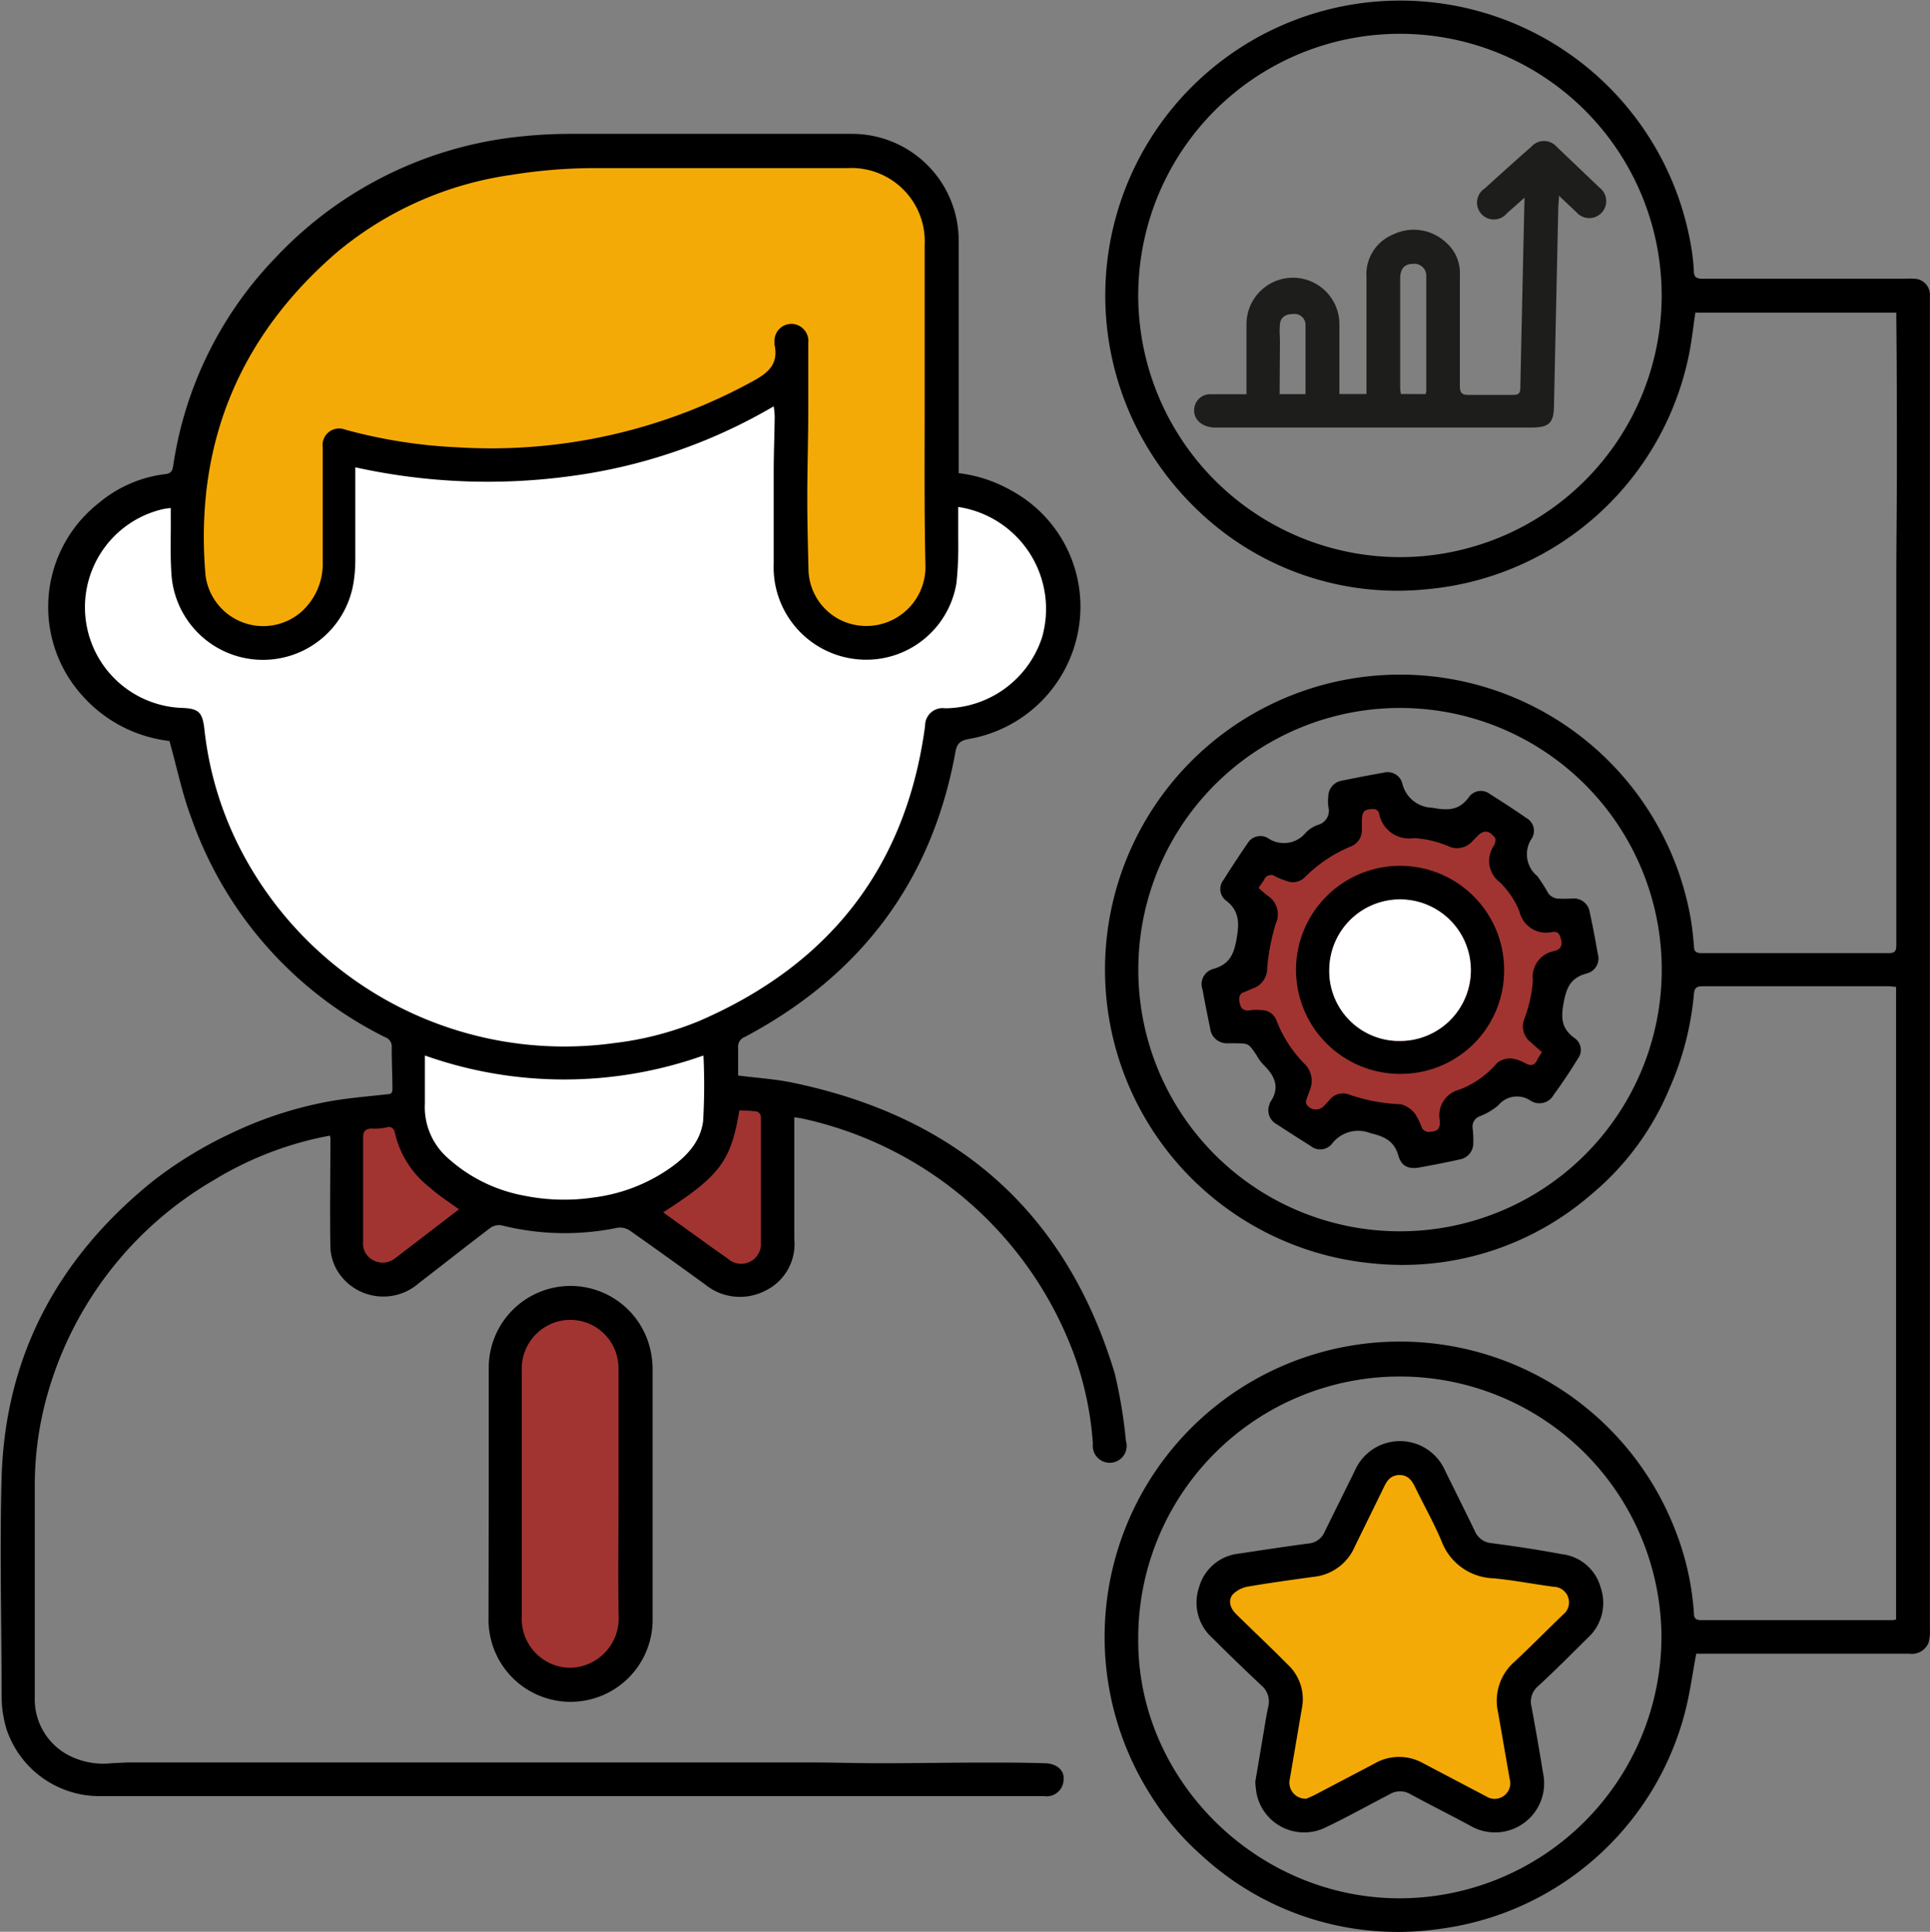
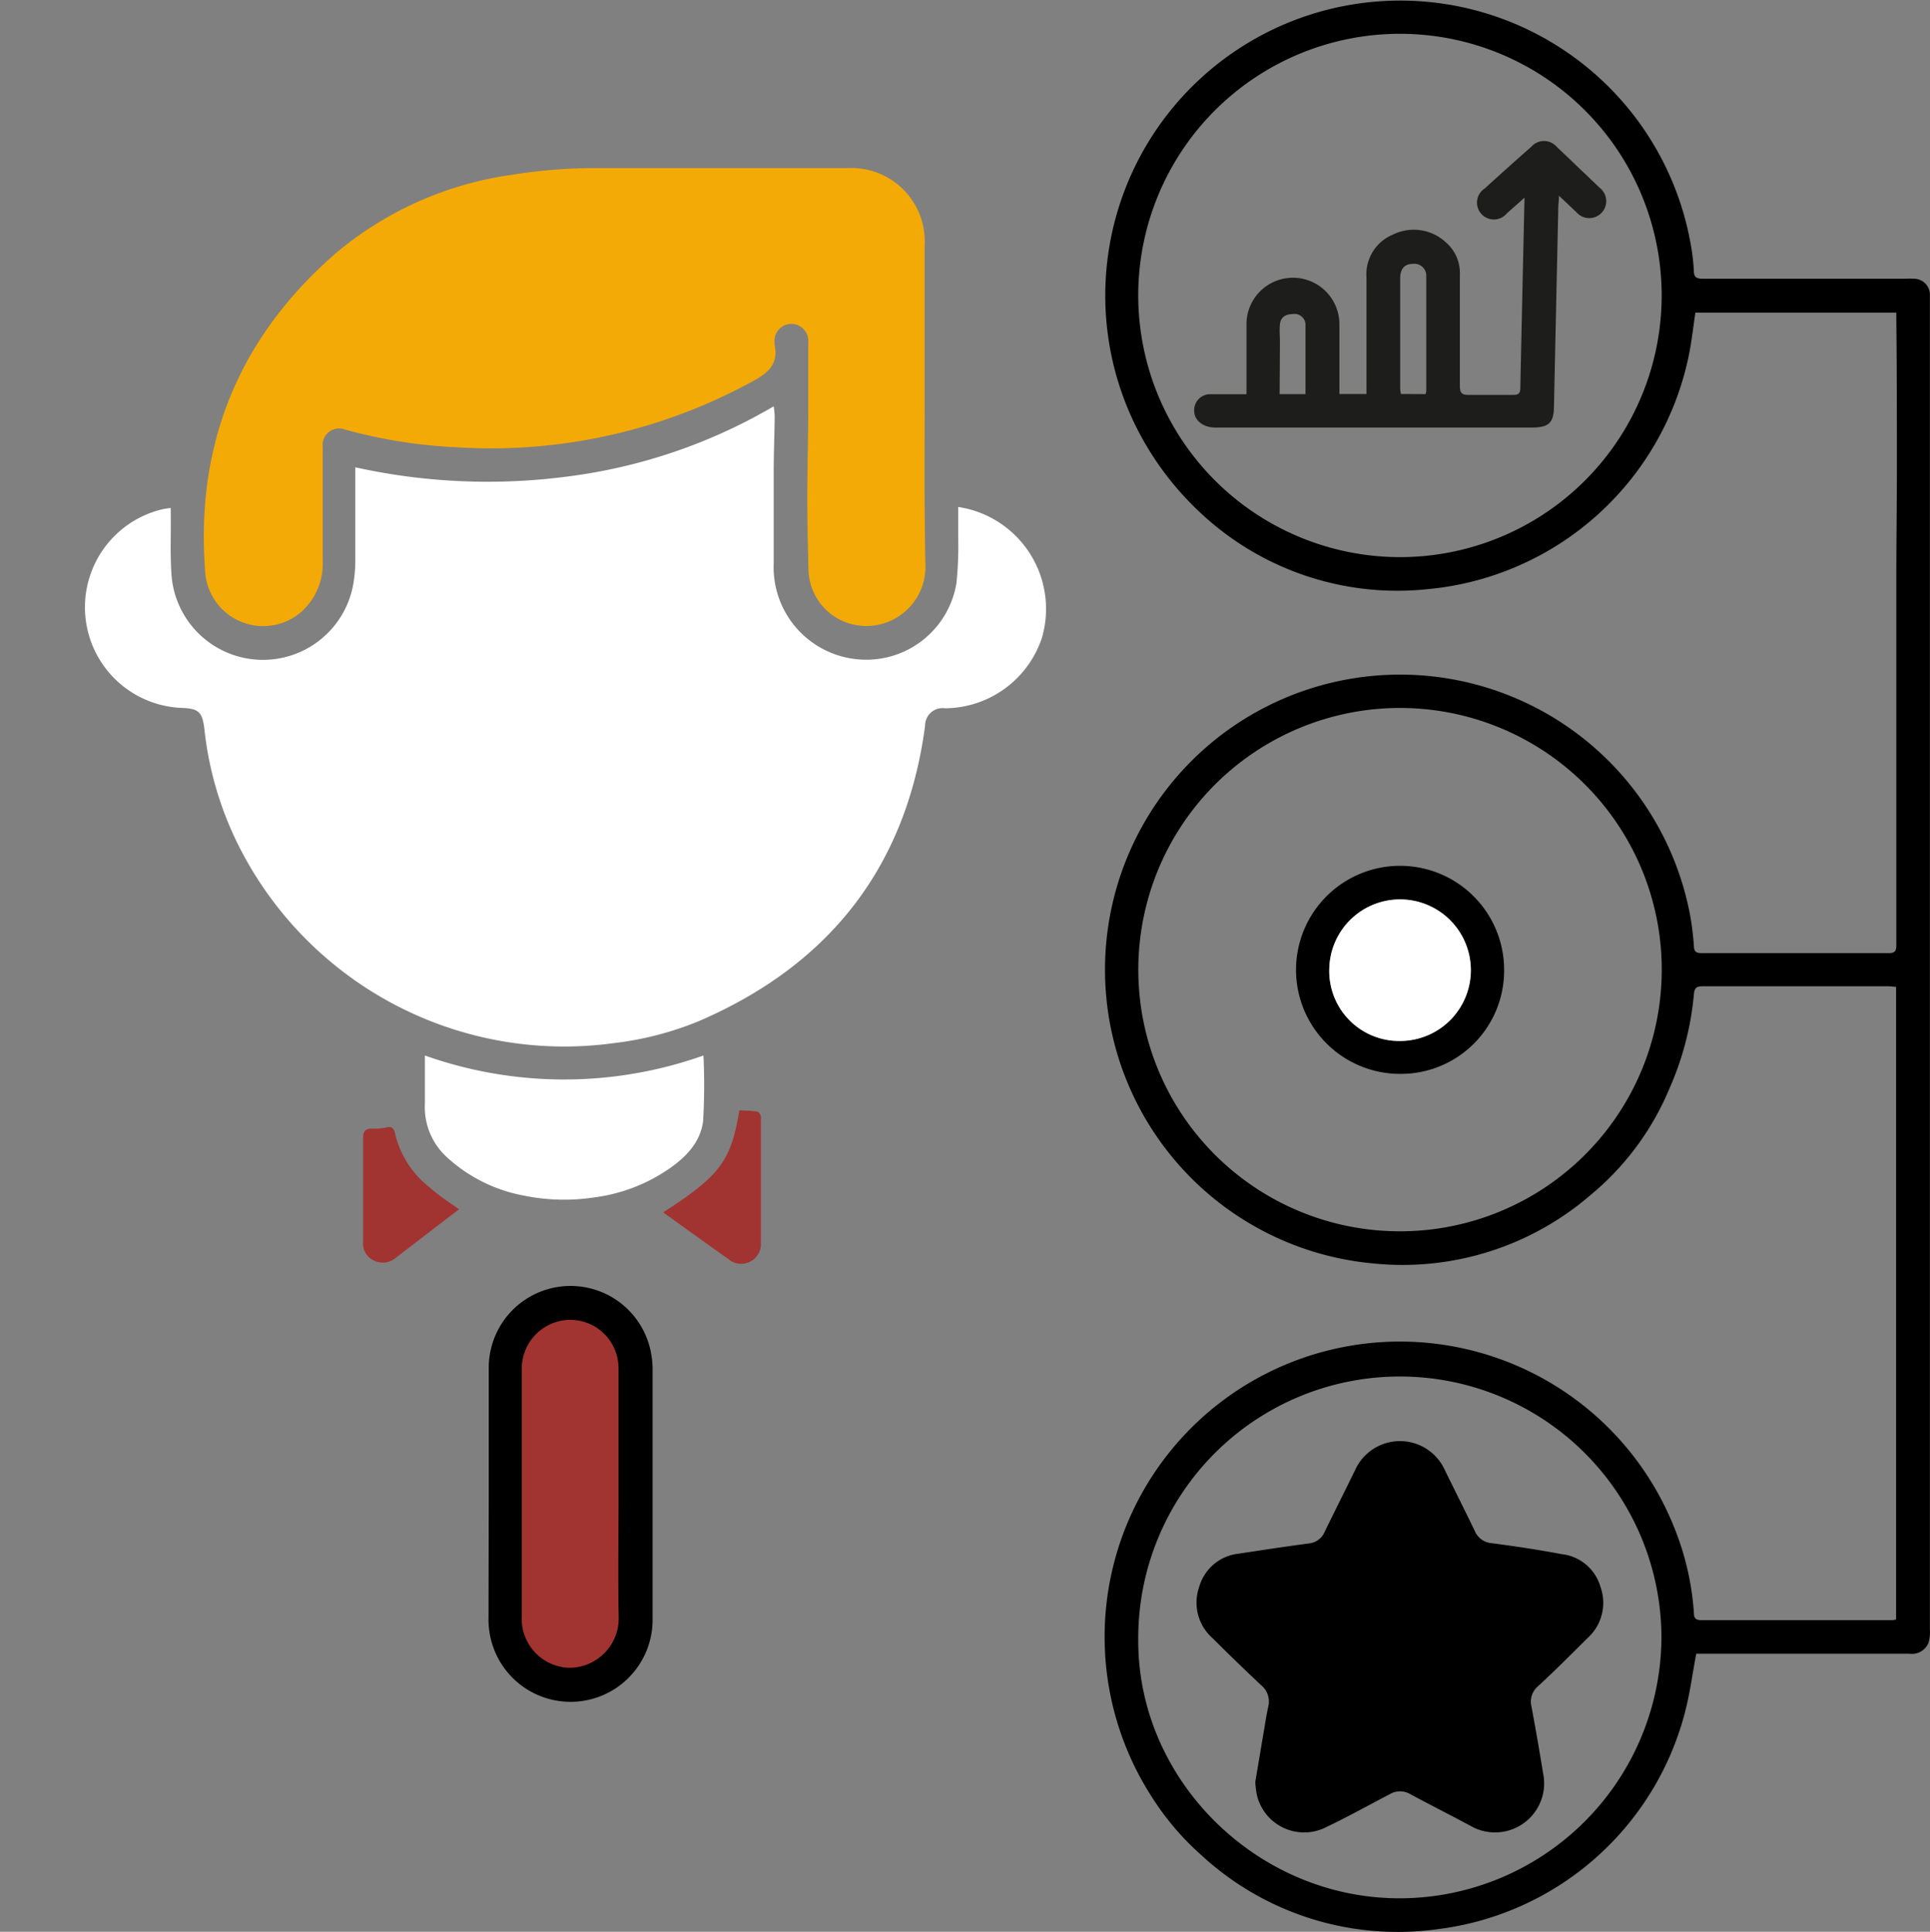
<svg xmlns="http://www.w3.org/2000/svg" id="Capa_1" data-name="Capa 1" viewBox="0 0 175.29 175.48">
  <rect x="0" y="0" width="175.29" height="175.48" fill="#808080" stroke="none" />
  <defs>
    <style>.cls-1{fill:#fff;}.cls-2{fill:#f4aa06;}.cls-3{fill:#a13431;}.cls-4{fill:#1d1d1b;}</style>
  </defs>
-   <path d="M178,165.92a12.5,12.5,0,0,1-7.93-4.14,12,12,0,0,1,1.53-17.49,11.53,11.53,0,0,1,6-2.61c.53-.05.67-.29.74-.75A34.42,34.42,0,0,1,187.65,122,35.44,35.44,0,0,1,210,111a42.49,42.49,0,0,1,4.37-.23q12.76,0,25.51,0a9.69,9.69,0,0,1,9.8,9.8v20.26c0,.23,0,.46,0,.76a12.72,12.72,0,0,1,4.82,1.6,12,12,0,0,1,6.24,10.48,12.21,12.21,0,0,1-10.09,12.06c-.79.14-1.12.37-1.27,1.22-2.14,11.75-8.64,20.29-19.13,25.86a.94.94,0,0,0-.6,1c0,.83,0,1.67,0,2.5,1.73.22,3.4.32,5,.66,14.9,3.11,24.82,11.77,29.22,26.45a45.26,45.26,0,0,1,1,6.07,1.54,1.54,0,1,1-3,.28,29.5,29.5,0,0,0-1.76-8.25,34,34,0,0,0-24.76-21.33l-.6-.09v.79c0,3.43,0,6.85,0,10.28a4.7,4.7,0,0,1-2.66,4.7,5,5,0,0,1-5.41-.56c-2.29-1.66-4.58-3.31-6.89-4.93a1.59,1.59,0,0,0-1.1-.24,23.69,23.69,0,0,1-10.53-.22,1.36,1.36,0,0,0-1,.22c-2.19,1.66-4.35,3.37-6.53,5.05a4.89,4.89,0,0,1-7.29-1,4.52,4.52,0,0,1-.72-2.21c-.06-3.34,0-6.68,0-10a1.54,1.54,0,0,0-.06-.21l-.8.16a31.23,31.23,0,0,0-9.75,3.89A32.84,32.84,0,0,0,167,225a30.15,30.15,0,0,0-1.23,8.65q0,9.56,0,19.11a5.74,5.74,0,0,0,2.77,5.13,6.84,6.84,0,0,0,4.28.88c.5,0,1-.06,1.51-.06h53.1c2.94,0,5.87,0,8.81,0,2.12,0,4.25.07,6.37.07,3.16,0,6.31-.06,9.47-.06,1.79,0,3.58,0,5.37.06,1.07,0,1.83.59,1.76,1.45a1.54,1.54,0,0,1-1.76,1.54c-7.59,0-15.18,0-22.78,0h-63a8.9,8.9,0,0,1-8.44-6,10.09,10.09,0,0,1-.47-3c0-6.69-.19-13.37,0-20.05.35-11.06,5.19-19.93,13.75-26.83a37.28,37.28,0,0,1,7.07-4.32,35.28,35.28,0,0,1,8.11-2.75c2-.43,4.06-.58,6.1-.81.41,0,.47-.21.46-.53,0-1.24-.07-2.48-.06-3.73a.89.89,0,0,0-.6-.92A35.25,35.25,0,0,1,180,172.94C179.15,170.7,178.68,168.34,178,165.92Z" transform="translate(-162.61 -98.61)" />
  <path class="cls-1" d="M249.64,144.63c0,1.06,0,2,0,3a32.12,32.12,0,0,1-.16,3.93,8.3,8.3,0,0,1-9.26,6.91,8.4,8.4,0,0,1-7.34-8.68c0-2.75,0-5.5,0-8.25,0-1.69.07-3.39.09-5.09a7.92,7.92,0,0,0-.09-.93,49.21,49.21,0,0,1-18.44,6.34,55.77,55.77,0,0,1-19.56-.8v.86c0,2.51,0,5,0,7.54a13,13,0,0,1-.16,2.07A8.33,8.33,0,0,1,178.2,151c-.15-1.8-.06-3.63-.08-5.45,0-.25,0-.5,0-.79a6.26,6.26,0,0,0-.8.12A9.15,9.15,0,0,0,179,162.91c1.66.05,2,.35,2.18,2a31.06,31.06,0,0,0,3.21,10.73,33.09,33.09,0,0,0,33.94,17.73,29.15,29.15,0,0,0,7.75-2c11.85-5.11,18.84-14,20.55-26.83a1.59,1.59,0,0,1,1.82-1.59,9.34,9.34,0,0,0,8.8-6.43,9.37,9.37,0,0,0-7.62-11.86Z" transform="translate(-162.61 -98.61)" />
  <path class="cls-2" d="M246.59,135.46h0V120.88a6.66,6.66,0,0,0-7-7c-7.76,0-15.52,0-23.27,0a48,48,0,0,0-7.29.62,31.58,31.58,0,0,0-15.87,7.07c-8.9,7.71-12.88,17.5-11.89,29.25a5.28,5.28,0,0,0,8.65,3.42,5.86,5.86,0,0,0,2-4.68V139.21a1.5,1.5,0,0,1,2.05-1.57,46.21,46.21,0,0,0,10.12,1.6,49.41,49.41,0,0,0,27-6.06c1.4-.77,2.22-1.59,1.87-3.24a.5.5,0,0,1,0-.21,1.54,1.54,0,0,1,1.55-1.7,1.56,1.56,0,0,1,1.51,1.74c0,1.95,0,3.91,0,5.87,0,2.77-.09,5.54-.09,8.3,0,2.16.06,4.31.11,6.46a5.24,5.24,0,0,0,3.39,4.74,5.37,5.37,0,0,0,7.23-5.24C246.55,145.09,246.59,140.27,246.59,135.46Z" transform="translate(-162.61 -98.61)" />
  <path class="cls-1" d="M226.5,194.49a37.81,37.81,0,0,1-25.3,0c0,1.51,0,2.94,0,4.37a6.15,6.15,0,0,0,2,4.87,14.14,14.14,0,0,0,7,3.49,18.27,18.27,0,0,0,6.39.16,15.43,15.43,0,0,0,6.64-2.5c1.61-1.08,3-2.46,3.24-4.45A56.2,56.2,0,0,0,226.5,194.49Z" transform="translate(-162.61 -98.61)" />
  <path class="cls-3" d="M222.84,208.74l1.39,1c1.49,1.07,3,2.17,4.49,3.21a1.8,1.8,0,0,0,3-1.21c0-3.9,0-7.8,0-11.69a.6.6,0,0,0-.35-.47,14.5,14.5,0,0,0-1.61-.1C229,204.08,228,205.42,222.84,208.74Z" transform="translate(-162.61 -98.61)" />
  <path class="cls-3" d="M204.3,208.46c-1-.71-1.88-1.28-2.68-2a8.71,8.71,0,0,1-3.12-4.84c-.1-.5-.29-.75-.87-.58a4.93,4.93,0,0,1-1.28.09c-.55,0-.77.29-.76.8,0,.76,0,1.52,0,2.28,0,2.41,0,4.81,0,7.22a1.67,1.67,0,0,0,.91,1.65,1.8,1.8,0,0,0,2-.17l1.47-1.13Z" transform="translate(-162.61 -98.61)" />
  <path d="M316.67,248.83c-.36,1.9-.59,3.73-1.07,5.5a26.58,26.58,0,0,1-22.47,19.53,26.28,26.28,0,0,1-21.43-6.75,24.61,24.61,0,0,1-4.44-5.21,26.82,26.82,0,1,1,47.54-24.2,25.14,25.14,0,0,1,1.66,7.47c0,.46.2.61.65.61h17.25c.14,0,.28,0,.46-.06V188.25c-.26,0-.49-.05-.72-.05-5.61,0-11.21,0-16.82,0-.63,0-.79.18-.83.8a27.12,27.12,0,0,1-2.19,8.43,25,25,0,0,1-7.16,9.71,26.14,26.14,0,0,1-19.77,6.24,26.8,26.8,0,1,1,28.8-31.53c.16.89.26,1.8.33,2.7,0,.5.21.64.7.64,5.68,0,11.35,0,17,0,.63,0,.68-.27.68-.77q0-16.42,0-32.84c0-3.47.05-6.93.05-10.4,0-4.54,0-9.09-.05-13.63,0-.17,0-.33,0-.54H316.59c-.19,1.26-.32,2.49-.56,3.71a26.72,26.72,0,0,1-23.78,21.41,26.13,26.13,0,0,1-20.55-6.88,27.41,27.41,0,0,1-6.16-8.4,26.79,26.79,0,1,1,50.61-16.15,19,19,0,0,1,.3,2.49c0,.62.25.74.82.74q9.19,0,18.39,0a6.89,6.89,0,0,1,.79,0,1.45,1.45,0,0,1,1.44,1.49c0,3.86,0,7.71,0,11.57s0,7.71,0,11.56q0,49.05,0,98.08a3.66,3.66,0,0,1-.12,1.2,1.63,1.63,0,0,1-1.75,1q-9.3,0-18.61,0Zm-26.92-99.61a23.77,23.77,0,1,0-23.76-24A23.79,23.79,0,0,0,289.75,149.22Zm23.76,98.08a23.76,23.76,0,1,0-47.52.22c-.08,12.77,10.77,23.53,23.73,23.53A23.81,23.81,0,0,0,313.51,247.3ZM289.7,210.46A23.77,23.77,0,1,0,266,187.11,23.75,23.75,0,0,0,289.7,210.46Z" transform="translate(-162.61 -98.61)" />
  <path d="M207,234.33c0-3.83,0-7.66,0-11.49a7.43,7.43,0,0,1,14.5-2.27,7.94,7.94,0,0,1,.38,2.32c0,7.56,0,15.12,0,22.69a7.45,7.45,0,0,1-14.84,1.1,7.39,7.39,0,0,1-.06-1.15Z" transform="translate(-162.61 -98.61)" />
  <path class="cls-3" d="M218.79,234.34c0-3.76,0-7.52,0-11.28a5,5,0,0,0-.15-1.28,4.38,4.38,0,0,0-4.71-3.25A4.43,4.43,0,0,0,210,223q0,11.25,0,22.48a4.44,4.44,0,0,0,4.38,4.63,4.49,4.49,0,0,0,4.42-4.66C218.73,241.76,218.79,238.05,218.79,234.34Z" transform="translate(-162.61 -98.61)" />
  <path class="cls-4" d="M301.08,116.56,299.46,118a1.53,1.53,0,1,1-2-2.27q2.1-1.92,4.23-3.79a1.53,1.53,0,0,1,2.3,0l3.9,3.72a1.54,1.54,0,1,1-2.11,2.22l-1.58-1.49c0,.43-.05.7-.06,1l-.39,18c0,1.67-.45,2.06-2.11,2.06H273c-1.1,0-1.92-.64-1.93-1.5a1.45,1.45,0,0,1,1.46-1.53c1.08,0,2.15,0,3.29,0,0-.33,0-.58,0-.83v-5.53a4.22,4.22,0,0,1,8.44,0c0,1.85,0,3.69,0,5.53v.81h2.46c0-.27,0-.54,0-.81,0-3.26,0-6.52,0-9.77a3.9,3.9,0,0,1,2.4-3.9,4.28,4.28,0,0,1,4.77.67,3.68,3.68,0,0,1,1.31,3c0,3.36,0,6.71,0,10.06,0,.68.2.85.85.83,1.34,0,2.68,0,4,0,.45,0,.63-.11.64-.59q.18-8.4.37-16.8Zm-9,17.85a1.22,1.22,0,0,0,.07-.28c0-3.52,0-7,0-10.55a1.08,1.08,0,0,0-1.21-1c-.77,0-1.16.45-1.16,1.33q0,5,0,10a3.2,3.2,0,0,0,.07.49Zm-13.25,0h2.35c0-2.15,0-4.25,0-6.35a1,1,0,0,0-1.17-.92c-.6,0-1.09.26-1.15.93s0,1.1,0,1.65Z" transform="translate(-162.61 -98.61)" />
  <path d="M276.62,260.48c.26-1.55.53-3.17.81-4.8.11-.68.22-1.37.37-2.05a1.91,1.91,0,0,0-.64-1.93c-1.5-1.41-3-2.86-4.43-4.29a4.3,4.3,0,0,1-1.22-4.6,4.2,4.2,0,0,1,3.62-3.07c2.11-.32,4.21-.64,6.32-.92a1.76,1.76,0,0,0,1.48-1.08c.91-1.87,1.85-3.73,2.76-5.6a4.47,4.47,0,0,1,8.14,0c.9,1.84,1.83,3.68,2.72,5.53a1.81,1.81,0,0,0,1.53,1.12c2.14.28,4.26.6,6.39,1a4.14,4.14,0,0,1,3.51,3,4.3,4.3,0,0,1-1.17,4.61c-1.5,1.48-3,3-4.53,4.4a1.83,1.83,0,0,0-.58,1.81q.56,3,1.06,6.08a4.46,4.46,0,0,1-6.52,4.82c-1.84-1-3.69-1.92-5.52-2.91a1.83,1.83,0,0,0-1.9,0c-1.92,1-3.84,2.07-5.79,3a4.41,4.41,0,0,1-6.28-3A9.9,9.9,0,0,1,276.62,260.48Z" transform="translate(-162.61 -98.61)" />
-   <path class="cls-2" d="M281.27,262c.25-.12.65-.27,1-.47q2.61-1.37,5.21-2.74a4.45,4.45,0,0,1,4.4,0l5.71,3a1.42,1.42,0,0,0,2.13-1.6c-.35-2-.7-4.05-1.06-6.08a4.69,4.69,0,0,1,1.45-4.5c1.51-1.4,2.95-2.88,4.43-4.3a1.42,1.42,0,0,0-.82-2.56c-1.83-.24-3.64-.6-5.47-.77a5.21,5.21,0,0,1-4.72-3.39c-.71-1.68-1.61-3.27-2.4-4.9-.3-.63-.68-1.11-1.44-1.09s-1.09.48-1.38,1.08c-.88,1.81-1.77,3.61-2.65,5.41a4.56,4.56,0,0,1-3.68,2.75c-2,.27-4,.55-6,.89a2.57,2.57,0,0,0-1.35.66c-.5.52-.35,1.25.26,1.85,1.55,1.53,3.12,3,4.67,4.57a4.29,4.29,0,0,1,1.29,4c-.37,2.14-.73,4.29-1.1,6.43A1.46,1.46,0,0,0,281.27,262Z" transform="translate(-162.61 -98.61)" />
-   <path d="M274.83,193.38c-.24,0-.48,0-.72,0a1.52,1.52,0,0,1-1.59-1.36c-.24-1.17-.48-2.34-.69-3.52a1.43,1.43,0,0,1,1-1.88c1.37-.4,1.82-1.22,2.07-2.61s.37-2.65-1-3.64a1.33,1.33,0,0,1-.16-1.84c.7-1.11,1.42-2.21,2.17-3.3a1.36,1.36,0,0,1,1.84-.5,2.56,2.56,0,0,0,3.47-.5,2.9,2.9,0,0,1,1.09-.69,1.33,1.33,0,0,0,.94-1.66,4.92,4.92,0,0,1,0-.94,1.46,1.46,0,0,1,1.21-1.41c1.27-.26,2.54-.51,3.81-.73a1.38,1.38,0,0,1,1.71,1,2.85,2.85,0,0,0,2.69,2.18c1.43.26,2.46.29,3.38-1a1.33,1.33,0,0,1,1.88-.24c1.11.7,2.22,1.42,3.3,2.17a1.33,1.33,0,0,1,.53,1.82,2.56,2.56,0,0,0,.48,3.47,15.47,15.47,0,0,1,1,1.57,1.26,1.26,0,0,0,.76.46,11.26,11.26,0,0,0,1.43,0A1.46,1.46,0,0,1,307,181.5c.27,1.24.51,2.48.72,3.73a1.41,1.41,0,0,1-1,1.81c-1.4.37-1.82,1.21-2.08,2.59s-.26,2.37.95,3.26a1.3,1.3,0,0,1,.34,1.87c-.69,1.12-1.41,2.22-2.19,3.27a1.48,1.48,0,0,1-2.14.55,2.19,2.19,0,0,0-2.91.44,5.85,5.85,0,0,1-1.71,1,1,1,0,0,0-.62,1.07,10.24,10.24,0,0,1,.06,1.36,1.48,1.48,0,0,1-1.22,1.48c-1.21.27-2.44.51-3.66.73-1,.18-1.64-.1-1.92-1.06-.39-1.36-1.26-1.75-2.56-2.06a3,3,0,0,0-3.5,1,1.36,1.36,0,0,1-1.88.19c-1.05-.66-2.1-1.33-3.12-2a1.43,1.43,0,0,1-.65-1.8.59.59,0,0,1,.07-.2c.91-1.32.42-2.38-.59-3.37a4.34,4.34,0,0,1-.67-.92C276,193.4,276.05,193.4,274.83,193.38Z" transform="translate(-162.61 -98.61)" />
-   <path class="cls-3" d="M276.92,179.27c.34.3.64.58,1,.83a2,2,0,0,1,.55,2.43,20.06,20.06,0,0,0-.77,4,1.91,1.91,0,0,1-1.28,1.86c-.29.11-.57.26-.86.36s-.44.35-.39.76c.07.7.38,1,1.07.86a4.13,4.13,0,0,1,.93,0,1.43,1.43,0,0,1,1.36.9,11.52,11.52,0,0,0,2.63,4.05,2.14,2.14,0,0,1,.44,2.24c-.1.32-.24.63-.34.95a.53.53,0,0,0,0,.39,1,1,0,0,0,1.58.19l.54-.58a1.54,1.54,0,0,1,1.76-.47,16,16,0,0,0,4.7.88,2.4,2.4,0,0,1,1.33.92,8,8,0,0,1,.61,1.28.78.78,0,0,0,.59.32c.84-.06,1.07-.26,1-1.1a2.39,2.39,0,0,1,1.74-2.73,8.43,8.43,0,0,0,3.48-2.45,1.89,1.89,0,0,1,1.36-.39,3.7,3.7,0,0,1,1.26.46c.45.21.77.17,1-.31.11-.23.26-.44.44-.74l-1-.88a1.85,1.85,0,0,1-.55-2.25,12,12,0,0,0,.73-3.41,2.38,2.38,0,0,1,1.9-2.63c.62-.16.83-.47.64-1.15-.13-.46-.3-.65-.76-.59a2.49,2.49,0,0,1-3-1.87,7.76,7.76,0,0,0-1.79-2.66,2.41,2.41,0,0,1-.56-3.26,1.33,1.33,0,0,0,.17-.47.48.48,0,0,0-.09-.37c-.53-.63-1-.64-1.57-.06l-.4.41a1.86,1.86,0,0,1-2.21.49,9.41,9.41,0,0,0-3.12-.74,2.76,2.76,0,0,1-3.18-2.29.59.59,0,0,0-.44-.35c-.91,0-1.11.18-1.12,1.1,0,.24,0,.48,0,.72a1.59,1.59,0,0,1-1,1.58,12.64,12.64,0,0,0-4.15,2.77,1.55,1.55,0,0,1-1.73.35,7.5,7.5,0,0,1-.93-.37.69.69,0,0,0-1.1.35C277.24,178.78,277.11,179,276.92,179.27Z" transform="translate(-162.61 -98.61)" />
  <path d="M299.22,186.73a9.38,9.38,0,0,1-9.46,9.43,9.45,9.45,0,1,1,9.46-9.43Zm-9.4,6.44a6.43,6.43,0,1,0-6.48-6.56A6.35,6.35,0,0,0,289.82,193.17Z" transform="translate(-162.61 -98.61)" />
  <path class="cls-1" d="M289.82,193.17a6.35,6.35,0,0,1-6.48-6.56,6.43,6.43,0,1,1,6.48,6.56Z" transform="translate(-162.61 -98.61)" />
</svg>